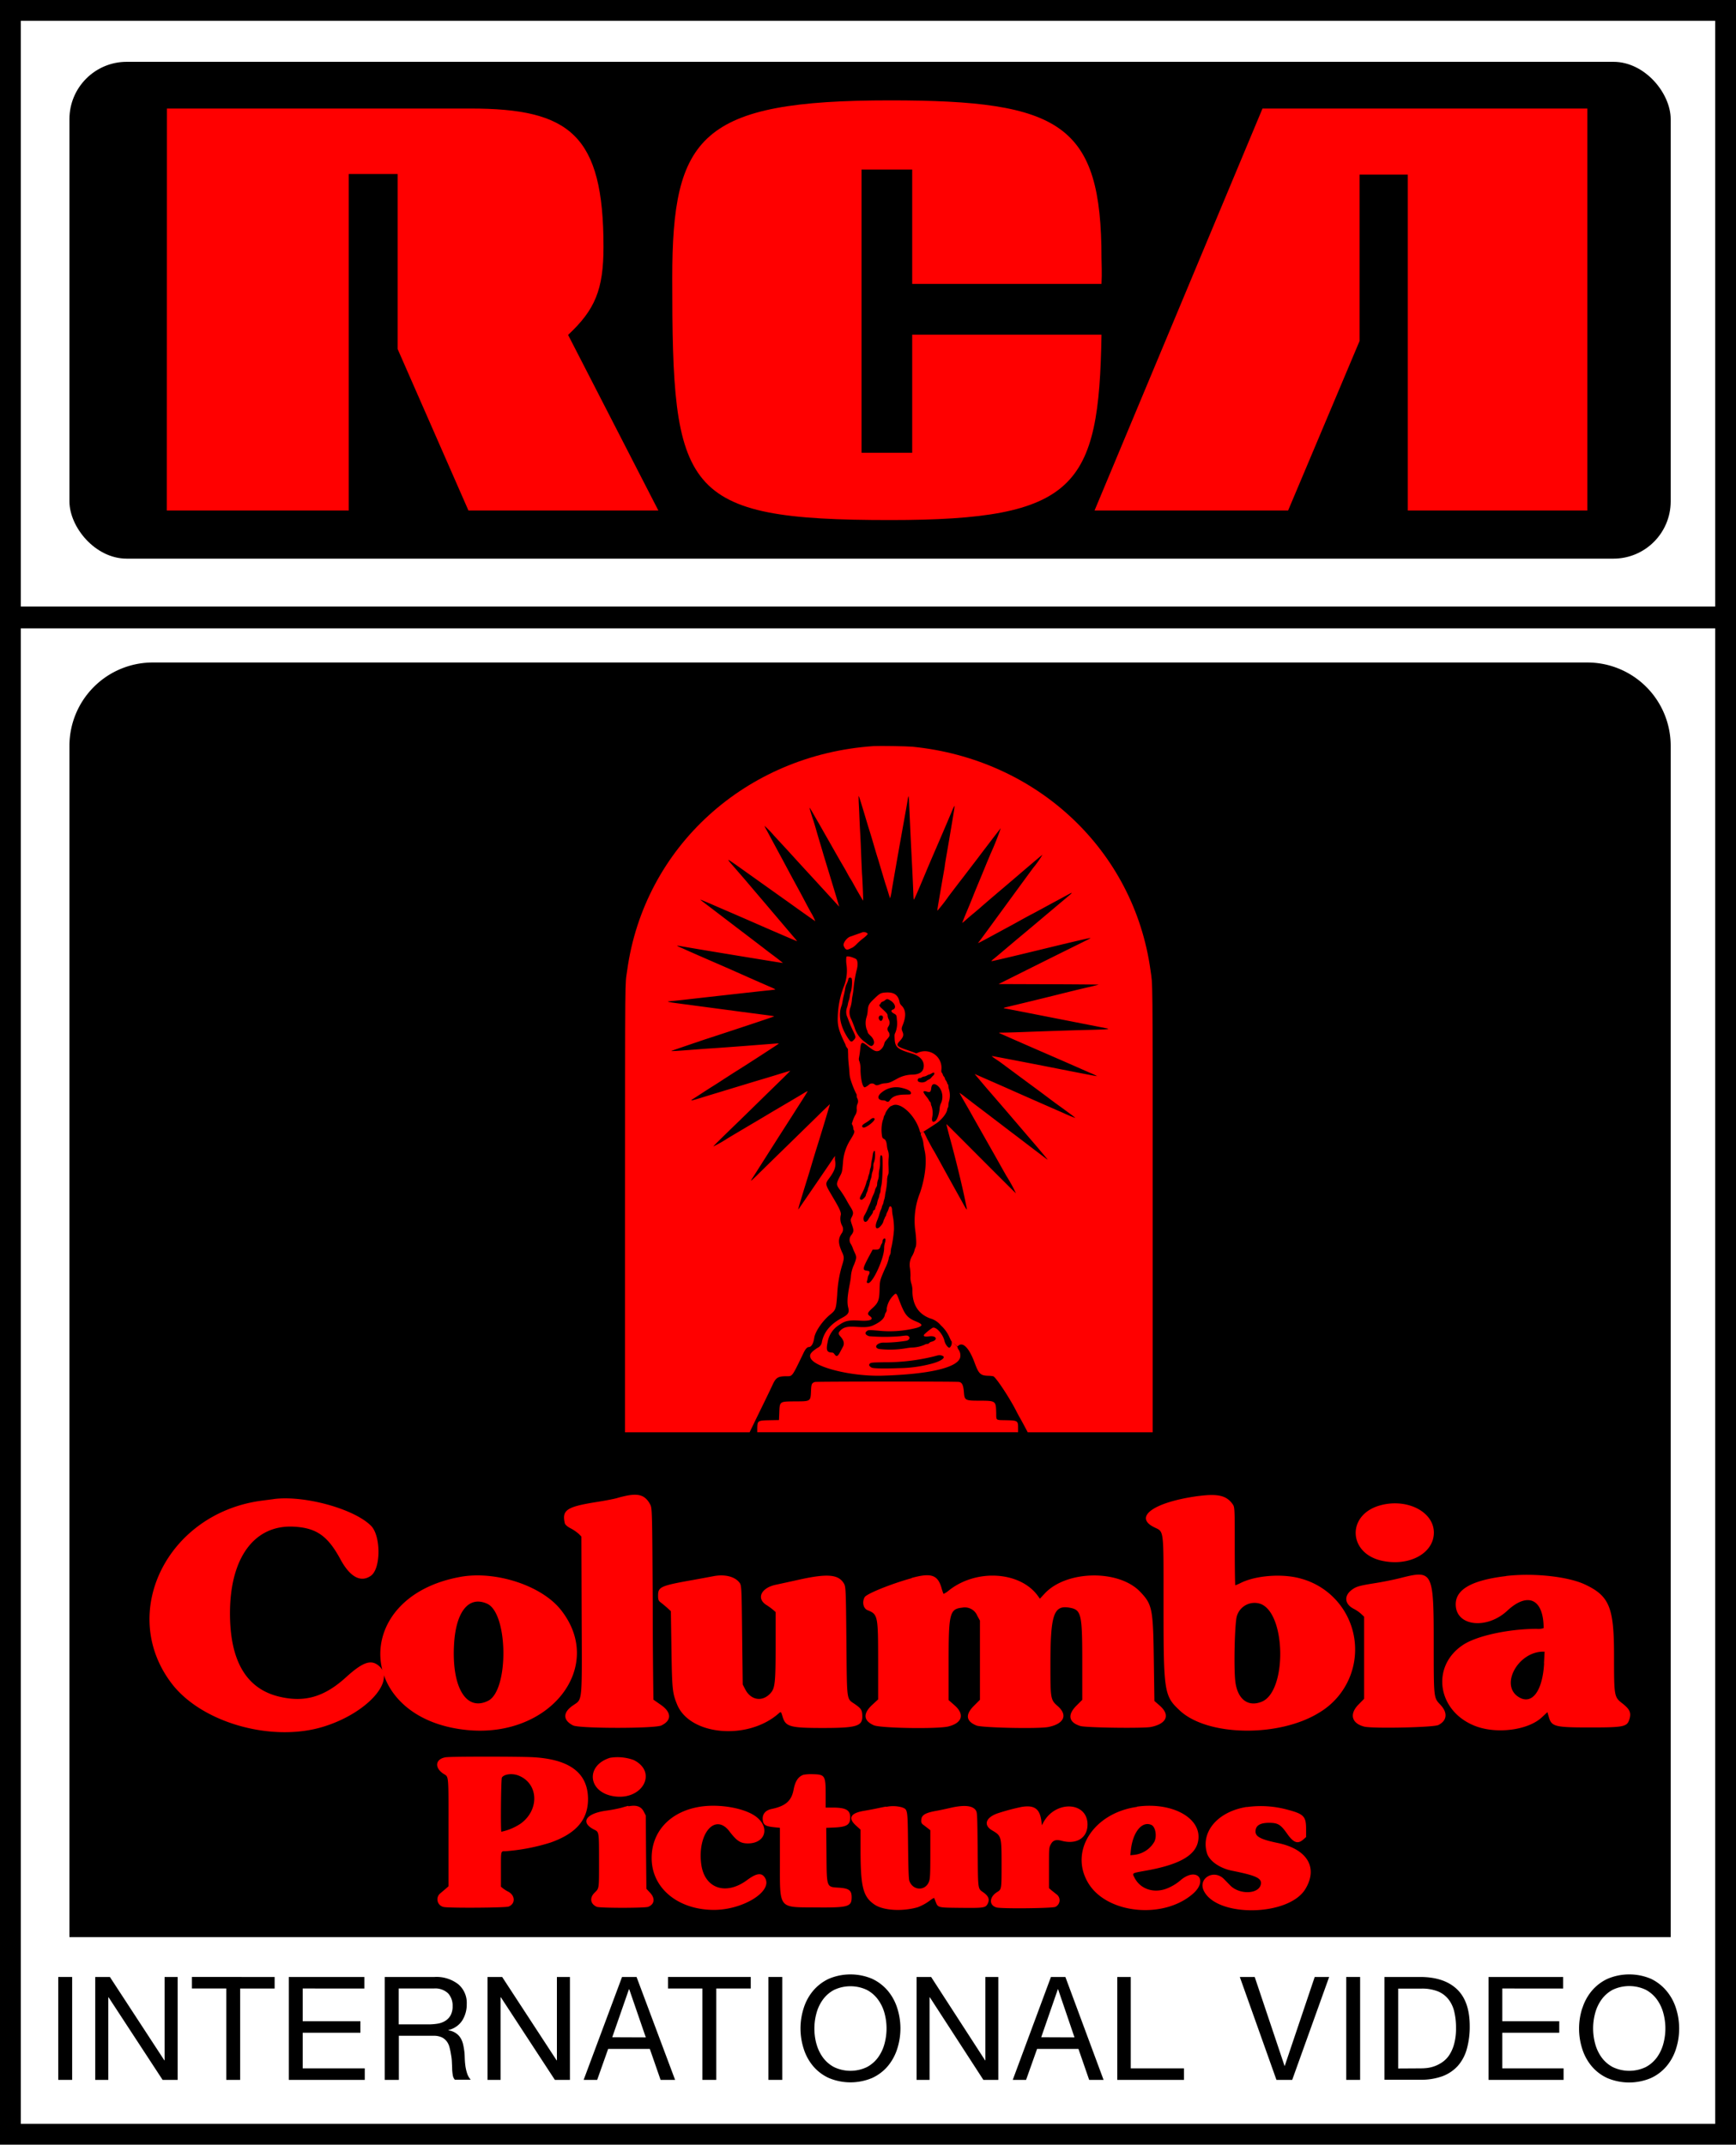
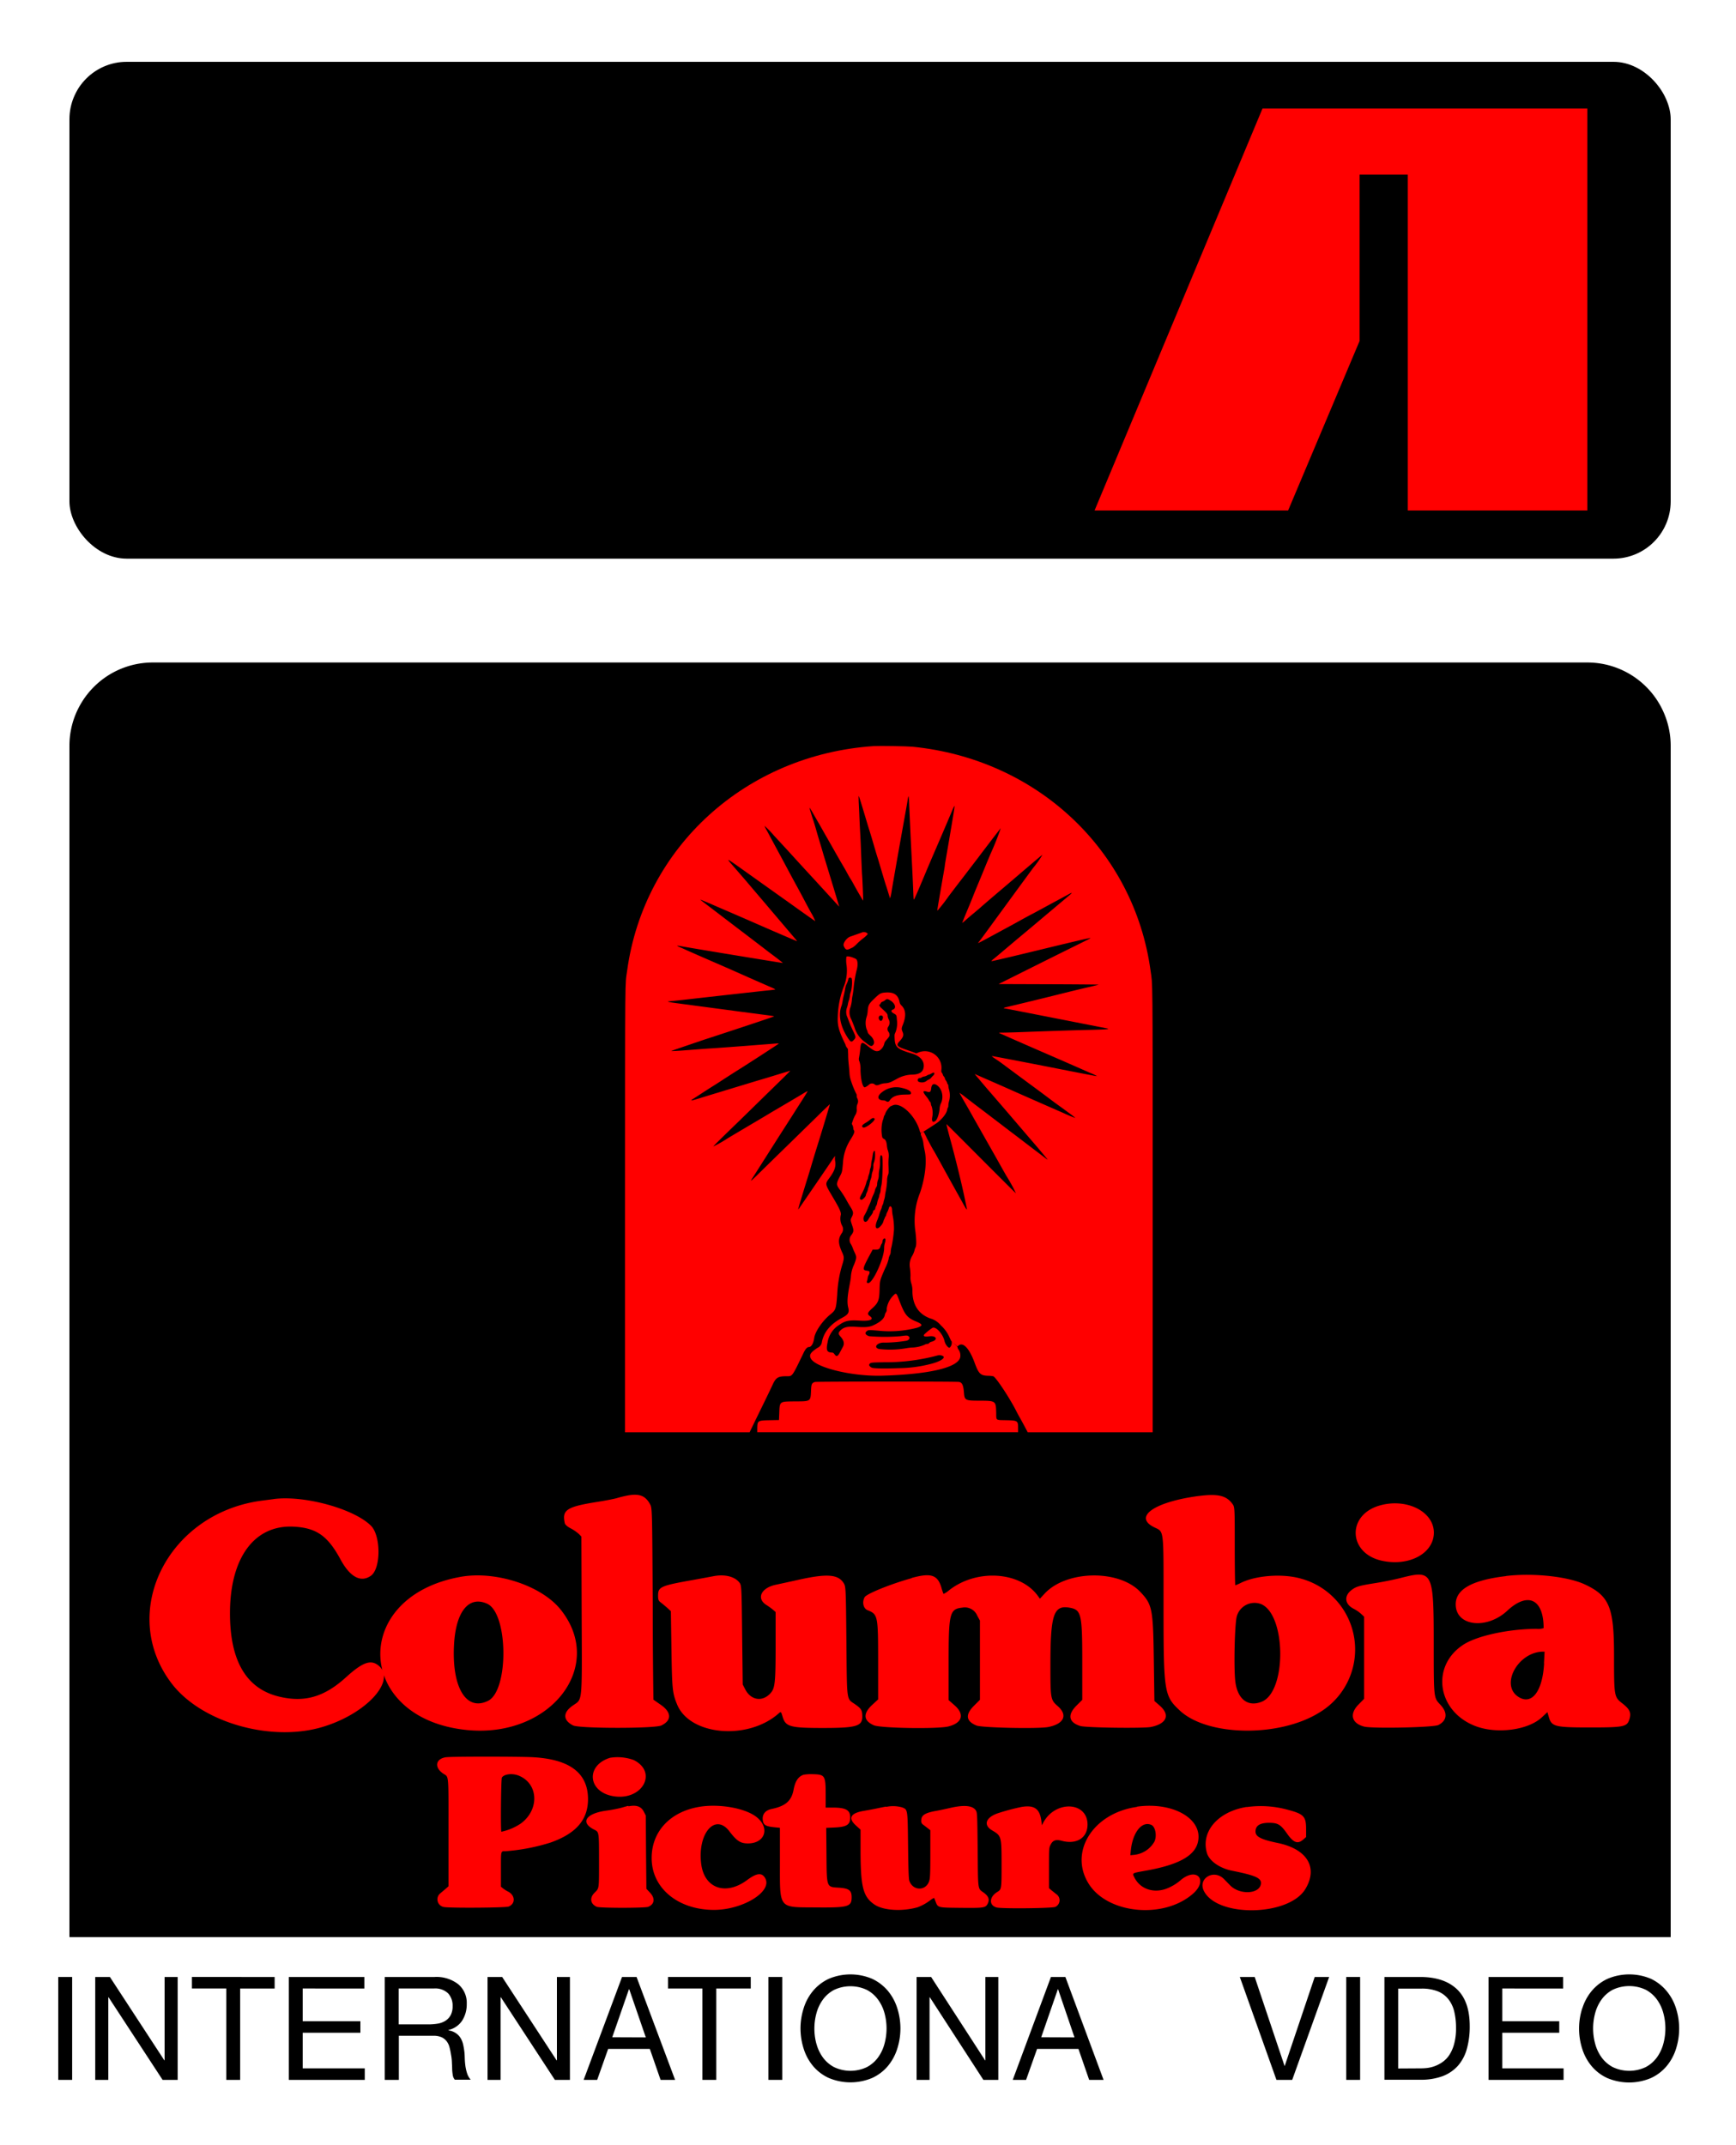
<svg xmlns="http://www.w3.org/2000/svg" viewBox="0 0 500 617.5">
-   <rect width="500" height="617.5" />
  <rect x="6" y="6" width="488" height="168.63" fill="#fff" />
  <rect x="6" y="180.92" width="488" height="430.58" fill="#fff" />
  <rect x="20" y="17.8" width="461.19" height="143.05" rx="16.5" />
  <path d="M270,749V406a24,24,0,0,1,24-24H707.19a24,24,0,0,1,24,24V749Z" transform="translate(-250 -191.25)" />
  <polygon points="457.18 146.99 457.18 31.25 363.62 31.25 315.25 146.99 371 146.99 391.58 98.19 391.58 50.28 405.47 50.28 405.47 146.99 457.18 146.99" fill="red" />
-   <path d="M298.05,338.24h52.4V241.35h14.07v50.38l20.4,46.51h54.7l-26-50.56c7.74-7.22,10.2-13,10.2-25.37,0-32.24-9.67-39.81-38.34-39.81h-87.4Z" transform="translate(-250 -191.25)" fill="red" />
-   <path d="M498.14,240.08h14.59V273h54.52c.18-3.18,0-6,0-7.4,0-38.58-11.6-45.45-60.85-45.45-54.69,0-62.78,10.21-62.78,51.26,0,61.48,2.64,69.58,62.78,69.58,53.64,0,60.15-9.51,60.85-53.38H512.73v34H498.14Z" transform="translate(-250 -191.25)" fill="red" />
  <path d="M501.64,406.07c-36.85,2.49-66.12,29.11-71,64.58-.65,4.72-.59-1.72-.62,69l0,64H582l0-64c0-70.72,0-64.28-.63-69-4.75-34.59-32.7-60.84-68.57-64.4-1.49-.15-9.62-.28-11.11-.18" transform="translate(-250 -191.25)" fill="red" fill-rule="evenodd" />
  <path d="M497.3,421.43c0,.57.11,2.26.17,3.75s.16,3.83.24,5.19.17,3.12.2,3.9c.2,5.14.35,8.52.39,8.9.07.61.35,7.34.31,7.39s-1.2-1.93-2.29-3.88c-.42-.76-1-1.85-1.38-2.42s-.87-1.51-1.18-2.08-.92-1.61-1.34-2.32-1.27-2.2-1.9-3.31-1.79-3.16-2.59-4.55-2-3.56-2.77-4.84c-1.34-2.37-2-3.49-2-3.3s.87,3,1.05,3.48c.08.2.54,1.7,1,3.33s1.4,4.67,2,6.77c2.28,7.47,4.11,13.5,4.34,14.33l.16.54-.31-.34-7.25-7.91c-2.78-3-5.82-6.34-7.1-7.75l-2.33-2.53c-.64-.68-1.47-1.59-1.85-2a25.92,25.92,0,0,0-2.7-2.76,12.09,12.09,0,0,0,.65,1.28c.36.65,1,1.86,1.44,2.67L474,436.2l1.76,3.26c1.55,2.91,2.34,4.38,3.43,6.38.61,1.11,1.55,2.85,2.08,3.85s1.58,3,2.33,4.34a17.12,17.12,0,0,1,1.22,2.44c-.15-.05-3.61-2.49-7.7-5.43l-3.07-2.18L462,440.28c-2.88-2-2.87-2-.41.81l3,3.46,2.69,3.17,2.72,3.19c.86,1,2.17,2.57,2.91,3.43l3.33,3.92c1.09,1.29,2.31,2.72,2.7,3.17s.66.81.6.81-6.72-2.84-13.9-6l-5-2.17c-1.69-.72-4.35-1.87-5.92-2.56-2.33-1-3.28-1.38-2.92-1.11l1.92,1.46,4.54,3.46,4.27,3.26,3.75,2.85,3.7,2.83c.85.66,1.9,1.46,2.33,1.78,1.44,1.06,3.2,2.44,3.16,2.48s-24.3-3.94-29.21-4.81c-1.54-.27-1.58-.22-.28.33.46.2,1.24.54,1.72.77l3.1,1.37,9.84,4.29,5.13,2.28c2.12.94,4.72,2.07,5.77,2.53,1.34.57,1.86.84,1.73.88s-1.16.17-2.36.29c-1.91.19-14.28,1.57-24.06,2.68-1.87.21-3.65.39-3.95.41-1.05.06-.46.23,1.86.54l19.19,2.55c8.47,1.11,9,1.18,9,1.24s-1.06.42-2.35.85c-2.88,1-16.57,5.5-17.32,5.73-.58.18-9.63,3.27-9.88,3.37s.47.11,5.3-.26c2.82-.23,5.64-.43,6.26-.46s4.85-.34,9.39-.68l9.12-.71a5.26,5.26,0,0,1,.86,0c0,.05-1.55,1.06-6.08,4l-3.87,2.49-3,1.89c-.85.55-2.31,1.48-3.24,2.09s-2.14,1.39-2.71,1.74-2,1.26-3.13,2-2.37,1.55-2.72,1.76c-1,.63-.54.55,2.81-.49,1.7-.53,3.69-1.13,4.42-1.35s3.27-1,5.63-1.71,5.24-1.6,6.38-1.93,3.58-1.07,5.42-1.64,3.36-1,3.38-1-1.26,1.31-2.85,2.85-4.18,4.07-5.76,5.62-4.31,4.22-6.07,5.93c-5.42,5.24-7.53,7.33-7.48,7.38a34.46,34.46,0,0,0,4.12-2.34c1.94-1.16,4.85-2.89,9.29-5.51,1.33-.78,3.33-2,4.44-2.64l4.7-2.77c1.46-.86,3.08-1.82,3.6-2.14a6.28,6.28,0,0,1,1-.53c.05.05-1.1,1.88-3.35,5.37-1.25,2-3.62,5.65-5.57,8.72l-3.77,5.93-3.18,5c-.77,1.17-.57,1,1.25-.74.9-.9,4.36-4.28,7.68-7.52l9.68-9.45c2-2,3.66-3.55,3.68-3.54s-1.61,5.55-3.68,12.17c-.56,1.79-1.27,4.13-1.58,5.19s-.89,3-1.29,4.24c-1.63,5.26-2.63,8.62-2.58,8.68a2.32,2.32,0,0,0,.39-.49c2.3-3.33,7.4-10.79,8.58-12.53,1.74-2.59,1.71-2.55,1.62-2a4.49,4.49,0,0,0,.06,1.16c.25,1.54-.18,2.79-1.6,4.73s-1.4,1.66,1.14,6c1.7,2.87,2.21,4,2.08,4.7a4.45,4.45,0,0,0,.35,3.1,2,2,0,0,1-.16,2.3c-1,1.6-1,2.83.29,5.63.5,1.12.49,1.62-.08,3.4a34.81,34.81,0,0,0-1.44,8.61c-.33,4.15-.4,4.35-2,5.66-2.25,1.84-4.36,4.92-4.62,6.75-.22,1.58-.83,2.62-1.55,2.62-.48,0-1,.57-1.57,1.79-3.29,6.82-3.13,6.61-4.8,6.61-2.46,0-3.09.37-4,2.32-.3.65-1.39,2.94-2.44,5.09s-2.45,5-3.12,6.4l-1.21,2.49h40.11c22.06,0,40.11,0,40.11-.06s-1.69-3.24-2.33-4.34c-.28-.49-.7-1.27-.93-1.73-1.89-3.76-5.9-9.85-6.69-10.15a7.79,7.79,0,0,0-1.51-.15c-2.2-.07-2.7-.55-3.9-3.83-1.54-4.18-3.36-6-4.67-4.82l-.23.21-.27-.25c-.15-.13-.53-.43-.85-.65-.56-.39-.61-.47-1.17-1.68a10.1,10.1,0,0,0-2.53-3.51,6,6,0,0,0-3.1-2c-3.3-1.25-5-3.82-5.07-7.77a6.74,6.74,0,0,0-.29-2.22,5.59,5.59,0,0,1-.26-2.2,16.39,16.39,0,0,0-.15-2.25,5,5,0,0,1,.71-3.67,7.25,7.25,0,0,0,.57-1.38,4.58,4.58,0,0,1,.31-.93c.28-.53.29-1.75,0-4.39A21.68,21.68,0,0,1,515,534.64c1.48-4.38,2-9.06,1.34-12-.16-.72-.33-1.72-.39-2.22a6.19,6.19,0,0,0-.39-1.58c-.49-1.16-.48-1.29,0-1.54a1.53,1.53,0,0,1,.48-.17s.5.91,1,2c1,1.82,1.41,2.66,1.92,3.46.12.19.9,1.59,1.74,3.12,1.46,2.68,4.24,7.69,6.51,11.76,1,1.87,1.37,2.34,1.25,1.81,0-.13-.21-1-.4-2-.75-3.83-2.62-11.55-4.1-17-.78-2.84-1.41-5.3-1.36-5.35s4.52,4.46,10,9.95,10,10,10,9.94a46,46,0,0,0-2.74-5c-.69-1.2-1.62-2.85-2.07-3.66s-2.08-3.69-3.61-6.38L530.34,513c-.62-1.12-1.78-3.16-2.58-4.54s-1.43-2.53-1.4-2.55a19.57,19.57,0,0,1,1.8,1.33c1,.75,2.36,1.82,3.1,2.37l2.72,2.06,3.21,2.45,4.3,3.28c1.35,1,3.93,3,5.73,4.36l3.88,2.94a2.77,2.77,0,0,0,.66.44s-2-2.45-4.52-5.37-5-5.85-5.56-6.48c-1-1.2-3.23-3.77-7.75-9L531,500.82l-.28-.34.33.14,3.2,1.4,4.4,1.93,4.35,1.93c1.55.69,4.53,2,6.62,2.92l6.85,3a33.51,33.51,0,0,0,3.2,1.32c.13,0-.93-.83-6-4.48l-4-3-5.49-4.05-4.05-3-1.58-1.17C538,497,537,496.33,536.5,496s-.88-.67-.82-.69,5.5,1,15.74,3c9.11,1.8,14.44,2.83,14.54,2.79a13.63,13.63,0,0,0-1.91-.91l-3.89-1.71-4.84-2.12c-6.3-2.72-17.5-7.62-17.58-7.7s.41-.09,1-.09,2.94-.06,5.14-.14c8.51-.32,15.63-.55,19.61-.64,5.69-.14,6.51-.22,5.07-.49l-9.12-1.79c-9.89-1.94-19-3.73-19.85-3.87s-.66-.2,1.17-.63c3-.71,9.72-2.34,14.2-3.46,2.48-.62,6-1.49,7.9-1.92s3.46-.83,3.55-.87-6.37-.09-14.33-.12l-14.48-.05,6.72-3.36c3.7-1.85,9.63-4.8,13.19-6.56,6.92-3.42,6.58-3.25,6.51-3.33s-5.3,1.15-10.58,2.43c-12.7,3.09-17.85,4.3-17.93,4.22a3.82,3.82,0,0,1,.73-.68c.42-.34,1.69-1.4,2.81-2.36l4-3.37c3-2.48,9.44-7.92,11.45-9.61l3-2.52c1.38-1.15,1.52-1.38.49-.82l-3.33,1.8c-1.44.77-3.29,1.77-4.1,2.22l-3.21,1.73c-1,.5-3.22,1.73-5,2.72-11.06,6-11,6-10.46,5.41.14-.15,1.45-1.92,2.91-3.93,2.93-4,10.64-14.56,12.78-17.45a30.1,30.1,0,0,0,2.64-3.72c-.05-.05-1.3,1-7.78,6.54-1.27,1.09-3.51,3-5,4.25-3.36,2.87-4.91,4.2-5.09,4.39l-1.88,1.59c-1,.8-2.09,1.77-2.52,2.15a6.06,6.06,0,0,1-.83.66s.52-1.36,1.21-3,1.59-3.81,2-4.87,1.27-3.11,1.87-4.55,1.47-3.57,1.95-4.74,1-2.35,1.09-2.62a80,80,0,0,0,3-7.51s-1.17,1.47-2.48,3.19-3.13,4.09-4,5.26l-2.91,3.8c-.7.93-1.74,2.28-2.3,3s-2.06,2.69-3.32,4.35a47.18,47.18,0,0,1-3.24,4.16c-.07,0,0-.55,1.14-7.11.51-3,1-5.61,1-5.88s.57-3.47,1.19-7.11c1.44-8.52,1.65-9.82,1.59-10s-.25.28-1.91,4.22c-.74,1.74-2.25,5.28-3.37,7.86s-2.44,5.67-2.94,6.87c-2.71,6.48-3.45,8.16-3.51,7.93s-.1-1.12-.14-2.2c-.07-2-.31-7-.59-12.4-.13-2.44-.43-9.13-.62-13.49a10.38,10.38,0,0,0-.13-1.53c-.09-.17-.1-.16-.34,1.33-.08.54-.64,3.7-1.24,7-1.37,7.64-2.73,15.39-3.27,18.61a14.81,14.81,0,0,1-.49,2.37c0-.07-.28-.84-.54-1.71s-.55-1.79-.65-2.05-.62-2-1.17-3.85-1.1-3.72-1.24-4.13-.65-2.12-1.14-3.81-1-3.37-1.12-3.75-.47-1.47-.75-2.42c-1.49-5-2.32-7.69-2.42-7.78a2.87,2.87,0,0,0,0,1" transform="translate(-250 -191.25)" fill-rule="evenodd" />
  <path d="M498.34,459.69a6.39,6.39,0,0,1-.89.33l-1.4.49c-.38.15-.9.33-1.16.41-1,.32-2.19,1.94-1.89,2.67.45,1.08.83,1.28,1.71.87l.9-.42a7.81,7.81,0,0,0,1.23-1.06,17.64,17.64,0,0,1,1.63-1.45c.91-.68,1.53-1.31,1.44-1.45a1.55,1.55,0,0,0-1.57-.39m-4.57,7.13a8.24,8.24,0,0,0,.05,2.3,12.33,12.33,0,0,1-.88,6.42,26.16,26.16,0,0,0-1.65,8.45c-.11,2.54.29,4,2,7.56a2.88,2.88,0,0,1,.29.72,1.93,1.93,0,0,0,.32.58l.32.45.06,1.74c0,1,.11,2.19.17,2.73s.16,1.6.21,2.35a7.67,7.67,0,0,0,.34,2,27.65,27.65,0,0,0,1.55,3.93.94.94,0,0,1,.19.69,1.42,1.42,0,0,0,.2.79,1.81,1.81,0,0,1,0,1.64,3.15,3.15,0,0,0-.19,1.39,2.78,2.78,0,0,1-.49,1.87,12.51,12.51,0,0,0-.7,1.66l-.23.73.21.43a2.24,2.24,0,0,1,.22.81,1.14,1.14,0,0,0,.14.57c.35.46.18.93-1,2.84a13.78,13.78,0,0,0-2.11,6.6c-.26,2.78-.22,2.59-1,4.09-.95,1.89-.95,2.23,0,3.51a29.11,29.11,0,0,1,2.06,3.22c.29.54.78,1.38,1.09,1.86.87,1.38.94,1.82.41,2.87-.43.86-.43.9.05,2.33.54,1.6.53,1.85-.12,2.81a2.17,2.17,0,0,0-.14,2.8,7.16,7.16,0,0,1,.46,1,10.39,10.39,0,0,0,.49,1.18c.67,1.44.67,1.62-.09,3.59a9.91,9.91,0,0,0-.93,3.46c0,.44-.21,1.59-.4,2.57-.63,3.23-.72,5-.36,6.41s0,2-1.93,3c-3.2,1.75-5,3.91-5.64,6.74a2.17,2.17,0,0,1-1.3,1.83c-2,1.31-2.41,2-1.94,3,1.28,2.68,12,5.29,20.74,5,13.36-.41,21.42-2.28,22.29-5.17a2.88,2.88,0,0,0-.38-2.23,1.5,1.5,0,0,1-.35-.67c-.07-.36-.3-.61-1.17-1.3-.57-.45-.57-.45-.51,0s-.42,1.31-.69,1.31c-.45,0-1.18-1-1.39-1.91-.48-2.06-2.48-4.26-3.46-3.8a15.19,15.19,0,0,0-2.42,1.94c-.28.52.19.67,1.51.5,2-.26,2.6,1,.7,1.54a1.42,1.42,0,0,0-.75.39.6.6,0,0,1-.55.25,2.07,2.07,0,0,0-.86.29,9.75,9.75,0,0,1-3.42.76c-.52,0-1.45.14-2.07.25a27.64,27.64,0,0,1-7.56.17c-1.75-.46-.4-2,1.61-1.83a40.65,40.65,0,0,0,6.26-.54c.87-.18,1.21-.89.64-1.31-.33-.24-.55-.25-2.39,0a55,55,0,0,1-8.93,0c-1-.3-1.35-.85-.81-1.36s.75-.45,3.37-.24a31.32,31.32,0,0,0,11.2-.83c1.76-.58,1.7-1-.25-1.81-2.59-1.06-3.28-1.93-4.83-6-.86-2.3-.9-2.33-1.77-1.44a6.71,6.71,0,0,0-1.88,3.83,1.32,1.32,0,0,1-.23,1,2.06,2.06,0,0,0-.3.7c-.14.91-1,1.82-2.63,2.67s-2.38,1-6.08.76c-2.12-.12-3.19.16-4.08,1.06-.69.71-.68,1,.08,1.84.94,1.08,1.13,2,.6,2.92l-.71,1.34c-.73,1.41-1.08,1.57-1.67.76-.34-.45-.37-.47-1-.51-1.22-.1-1.45-.78-1-2.92a7.23,7.23,0,0,1,3.31-5c1.73-1.22,2.88-1.46,5.95-1.26s4.22-.35,2.9-1.31c-.81-.59-.68-1,.74-2.26,1.69-1.54,2-2.31,2.07-5.28.07-2.68.07-2.69,1.61-6.23a11.94,11.94,0,0,0,1-2.67,3.43,3.43,0,0,1,.33-1.07,1.91,1.91,0,0,0,.27-1,6.59,6.59,0,0,1,.24-1.44,37.42,37.42,0,0,0,.7-4.85,18.72,18.72,0,0,0-.35-4.08,10.8,10.8,0,0,1-.2-1.63c0-1.14-.7-1.52-.94-.51a6,6,0,0,1-.43,1.07,2.7,2.7,0,0,0-.31.79.91.91,0,0,1-.2.46.94.94,0,0,0-.19.35,2,2,0,0,1-.19.44,3.16,3.16,0,0,0-.25.71,3.1,3.1,0,0,1-.5.94c-1.38,1.82-2.22,1-1.29-1.25a15.14,15.14,0,0,0,.67-1.93,8.73,8.73,0,0,1,.43-1.2,2.67,2.67,0,0,0,.24-.69,2.52,2.52,0,0,1,.24-.68,3,3,0,0,0,.25-.7,3.29,3.29,0,0,1,.18-.74,7.13,7.13,0,0,0,.26-1.13c0-.33.17-1.13.3-1.78a19.75,19.75,0,0,0,.3-2.52,4.63,4.63,0,0,1,.27-1.77c.19-.41.2-.55.14-2.44a18.17,18.17,0,0,1,.05-2.61,4.88,4.88,0,0,0-.33-2.29,7.54,7.54,0,0,1-.18-1.06c-.12-1.16-.36-1.71-.84-1.95a.94.94,0,0,1-.51-.51,10.74,10.74,0,0,1,.14-4.82,3.36,3.36,0,0,0,.27-.83,1.67,1.67,0,0,1,.24-.65,1.25,1.25,0,0,0,.24-.56,6.08,6.08,0,0,1,1.44-2l.68-.29c2.33-1.08,6.66,3.06,7.84,7.49.17.64.18.64,2.95-1.15l1.53-1c1.61-1,3.2-2.92,3.37-4.06a1.58,1.58,0,0,1,.2-.62,1.13,1.13,0,0,0,.14-.64,5.51,5.51,0,0,1,.21-1.25,6.09,6.09,0,0,0,0-3.28,5.22,5.22,0,0,1-.21-1.1.73.73,0,0,0-.15-.47.83.83,0,0,1-.2-.4,2.32,2.32,0,0,0-.35-.68,1.53,1.53,0,0,1-.29-.61,1.21,1.21,0,0,0-.3-.55,1.3,1.3,0,0,1-.3-.51,1.17,1.17,0,0,0-.23-.5c-.21-.28-.23-.4-.19-.88a4.79,4.79,0,0,0-6.65-5l-.6.24-.49-.21c-.26-.11-1.22-.45-2.11-.76-3-1-3.29-1.35-2.19-2.53s1.26-1.77.85-2.73c-.32-.77-.31-1,.09-2,1-2.51.87-4.25-.31-5.49a1.89,1.89,0,0,1-.66-1.2c-.43-2-1.67-2.8-4.14-2.6-1.25.11-1.57.28-3,1.66-1.66,1.56-1.86,1.94-2,3.56a7,7,0,0,1-.33,1.81,5.75,5.75,0,0,0,0,3.51,3.85,3.85,0,0,1,.31.82c.05.28.21.49.74,1,1.06.94,1.41,2.16.79,2.77-.46.47-.75.36-2.28-.86A7.88,7.88,0,0,1,496.1,487c-.21-.56-.61-1.57-.9-2.25a4.15,4.15,0,0,1-.21-3.61,11.45,11.45,0,0,0,.37-1.88c0-.43.13-1.08.2-1.43s.21-1.24.29-2a35.74,35.74,0,0,1,.84-5.09c.47-1.56.38-3.11-.21-3.41-1.22-.63-2.6-.91-2.71-.56m1.42,6.05c.38.27.23,3.12-.21,4.21a4.33,4.33,0,0,0-.21,1,6.52,6.52,0,0,1-.31,1.35,5.39,5.39,0,0,0-.24.92,5.94,5.94,0,0,1-.25,1,3.65,3.65,0,0,0-.06,2.48c.11.24.38.95.61,1.57s.72,1.76,1.08,2.52c.95,1.95,1,2.11.23,2.89-.56.6-.84.52-1.5-.46-2.28-3.4-3-6.83-1.9-9.6a11.41,11.41,0,0,0,.26-1.23c.09-.54.25-1.3.35-1.68s.26-1.14.35-1.68a6.11,6.11,0,0,1,.3-1.24,7.31,7.31,0,0,0,.63-1.57.53.53,0,0,1,.87-.45m11,6.33c1.56.78,2.13,2.35,1,2.75-.66.23-.57.68.23,1.12s.81.49.9,1.82a7.23,7.23,0,0,1-.39,3.58c-.31.66-.31.68-.26,1.82.1,2.49.78,3.09,5,4.32,2.24.67,3.48,2,3.39,3.66s-1.28,2.42-3.58,2.42a9.39,9.39,0,0,0-4.21,1.24c-1.83,1-2.19,1.15-3.26,1.24a4.78,4.78,0,0,0-1.56.33c-.76.32-1.14.32-1.52,0a1.26,1.26,0,0,0-1.56,0,4,4,0,0,1-1.29.84c-.63,0-1.16-2.13-1.24-5a6.82,6.82,0,0,0-.29-2.4,1.6,1.6,0,0,1-.15-1.09,26.82,26.82,0,0,0,.4-2.9c.19-1.71.5-1.79,2.07-.54,1.89,1.5,2.43,1.72,3.36,1.39a3.28,3.28,0,0,0,1.49-2.18,2.19,2.19,0,0,1,.52-.83c.93-1.09,1-1.19.93-1.71a1.16,1.16,0,0,0-.26-.71,1.26,1.26,0,0,1,0-1.6,2,2,0,0,0,0-2.1,3.14,3.14,0,0,1-.25-.85c0-.6-.18-.82-1.91-2.4-.44-.4-.64-.91-.36-.91.06,0,.17-.15.24-.33a.83.83,0,0,1,.57-.5,3.34,3.34,0,0,0,.77-.46c.42-.36.65-.36,1.31,0M504,483.68c.32.13.4.5.2,1s-.5.7-.84.31c-.6-.67-.14-1.6.64-1.31m15.1,16.54c0,.29,0,.43-.43.81a5.47,5.47,0,0,0-.54.61,2.18,2.18,0,0,1-.7.48,2.09,2.09,0,0,0-.64.41,2.29,2.29,0,0,1-2.28.14.57.57,0,0,1,.43-1,1,1,0,0,0,.52-.2,1.7,1.7,0,0,1,.71-.26,2.33,2.33,0,0,0,.78-.28,1.9,1.9,0,0,1,.64-.28,2.68,2.68,0,0,0,.68-.31c.39-.27.81-.33.83-.13m.46,3.33c1.65.84,2.36,3.37,1.49,5.29a4.09,4.09,0,0,0-.42,1.58c-.11,1.53-.69,3.22-1.24,3.61-.73.52-1.09.11-.91-1a6.37,6.37,0,0,0-.14-3.2,2.18,2.18,0,0,1-.24-.79.62.62,0,0,0-.21-.51,1.41,1.41,0,0,1-.33-.47,7.13,7.13,0,0,0-.69-1c-1.23-1.51-1.17-1.89.21-1.46.77.25,1,0,1.12-.88.08-1.13.59-1.57,1.36-1.17m-10,.9c1.8.4,2.8.93,2.8,1.48s-.09.44-2,.5c-2.17.06-3.39.57-4.14,1.72a.63.63,0,0,1-1,.16,1.51,1.51,0,0,0-.64-.21c-1.86,0-2.13-1.18-.53-2.38a6.57,6.57,0,0,1,5.5-1.27m-7.72,8.84c.62.46-2.61,3-3.27,2.58-.49-.32-.28-.7.67-1.26a10.89,10.89,0,0,0,1.18-.8c.81-.66,1.1-.76,1.42-.52M502,523a7.1,7.1,0,0,1-.24,2.81,2.67,2.67,0,0,0-.21,1.27,4.18,4.18,0,0,1-.25,1.52,4.21,4.21,0,0,0-.25,1.08,4.15,4.15,0,0,1-.25,1.07,8.38,8.38,0,0,0-.35,1.32,5.7,5.7,0,0,1-.29,1,2.08,2.08,0,0,0-.19.63,4,4,0,0,1-.3.87,4.18,4.18,0,0,0-.3.86c0,.35-1,1.35-1.29,1.28-.55-.14-.56-.45,0-1.52a16.22,16.22,0,0,0,1.43-3.37,2.17,2.17,0,0,1,.25-.75,2.56,2.56,0,0,0,.25-.69,4.69,4.69,0,0,1,.24-.9,4.06,4.06,0,0,0,.25-1,3.61,3.61,0,0,1,.2-.88,3.81,3.81,0,0,0,.2-1,7.08,7.08,0,0,1,.18-1.24,13.32,13.32,0,0,0,.26-1.43c.13-1.16.55-1.73.7-.94m2,1.1c.32.39.16,7.17-.21,8.57a6.58,6.58,0,0,0-.2,1.29,2.62,2.62,0,0,1-.2.93,2.1,2.1,0,0,0-.19.67,3.54,3.54,0,0,1-.26.86,6,6,0,0,0-.34,1.2,2.28,2.28,0,0,1-.28.84,2,2,0,0,0-.26.68c-.05.32-.13.45-.35.56s-.29.23-.29.4-.12.54-.63,1.18a8.21,8.21,0,0,0-.68,1c-.61,1.14-1.46,1-1.46-.2a2.12,2.12,0,0,1,.39-1.07,12.91,12.91,0,0,0,.73-1.49c.19-.46.48-1.13.65-1.5a11.7,11.7,0,0,0,.47-1.24,12.81,12.81,0,0,1,.59-1.48A6.49,6.49,0,0,0,502,534a2.83,2.83,0,0,1,.35-.87,1.6,1.6,0,0,0,.28-1,4.24,4.24,0,0,1,.25-1.18,3.8,3.8,0,0,0,.23-1.48,7,7,0,0,1,.17-1.47,8.86,8.86,0,0,0,.19-2.24c0-1.75.15-2.19.56-1.7m1,24.12a3.41,3.41,0,0,1-.18,1,5,5,0,0,0-.2,1.42c0,2.95-3.25,10.09-4.6,10.09-.39,0-.48-.23-.3-.75a2.89,2.89,0,0,0,.16-.75,2.55,2.55,0,0,1,.3-.85,1.32,1.32,0,0,0,.24-.84c-.07-.26-.11-.28-.95-.42-1.16-.2-1.05-.65,1.12-4.69l.72-1.34h.81c1,0,1.21-.16,1.47-1a3,3,0,0,1,.35-.74,1.07,1.07,0,0,0,.19-.55c0-.78.8-1.31.87-.58m16.07,33.33c1.72.4.16,1.66-3.06,2.46a38.19,38.19,0,0,1-9.14,1.21c-4.34.16-7.34.1-7.85-.16s-.83-.68-.69-.91c.36-.56.36-.56,4.24-.63a58.18,58.18,0,0,0,14.33-1.67c1.64-.44,1.6-.43,2.17-.3m-36.44,7.66c-.86.31-1,.6-1.07,2.57-.13,3-.11,3-4.53,3-4.71.07-4.48-.11-4.63,3.7l-.07,1.68-2.63.05c-3.49.07-3.57.12-3.63,2.23l0,1.23h75.13l0-1.23c0-2.09-.16-2.16-3.4-2.23s-2.84.15-2.91-2.3c-.09-3.26-.15-3.31-4.79-3.33-4.16,0-4.32-.1-4.5-2.39-.17-2.05-.5-2.8-1.36-3-.61-.17-41.07-.13-41.55,0" transform="translate(-250 -191.25)" fill="red" fill-rule="evenodd" />
  <path d="M430.61,621.87c-.82.16-2.1.47-2.84.7s-3.37.74-5.84,1.13c-8.73,1.39-10.12,2.31-9.26,6.12.09.4.73,1,1.73,1.5a12.2,12.2,0,0,1,2.32,1.6l.73.75.08,22.59c.11,25.82.27,24.09-2.46,26-3,2-3,4.3,0,5.79,1.82.91,23.55.93,25.43,0,3-1.46,2.95-3.75-.15-5.92l-2.15-1.5S438,668.17,438,653c-.16-27.54-.16-27.58-.81-28.72-1.35-2.42-3.09-3.06-6.53-2.42m164.57.12c-12.82,1.72-18.88,6-12.82,9,2.9,1.45,2.71-.12,2.71,22.56,0,25,.16,26,4.69,30.22,8,7.48,28.73,7.76,40.24.54a21.14,21.14,0,0,0-5.3-38.51c-5.15-1.5-12.85-1-17.34,1.2a12,12,0,0,1-1.62.7c-.08,0-.16-5.06-.16-11.25,0-11.06,0-11.27-.65-12.16-1.77-2.45-4.24-3-9.75-2.29m-266.4.89-3.31.43c-27.37,3.53-41.62,32.46-26,52.76,8.62,11.19,28.7,16.89,43.53,12.37,12.9-3.93,21.52-13.77,15.66-17.87-2.12-1.48-4.46-.55-9,3.56-6.29,5.74-12,7.39-19.36,5.61q-14.12-3.42-14.11-24c0-16,7.05-25.53,18.4-24.92,6.5.35,9.76,2.64,13.42,9.41,2.76,5.11,5.87,6.78,8.78,4.71s2.88-11.57,0-14.4c-4.92-4.91-19.37-8.85-28.09-7.66m318.1,2c-9,3-8.33,13.57,1,15.71,7.84,1.8,15.08-2,15.13-8,.05-6.29-8.29-10.27-16.15-7.7M382.63,645.27c-31.91,5.74-30.29,41,2,44.11,23.88,2.29,39.87-18.28,26.91-34.61-5.54-7-18.79-11.33-28.93-9.5m72.7-.16c-.57.11-3,.56-5.41,1-9.54,1.69-10.36,2-10.36,4.51,0,1.21.12,1.55.75,2,.41.32,1.24,1,1.84,1.53l1.09,1,.17,11c.17,11.5.28,12.57,1.63,15.87,3.65,8.9,20.23,10.41,29.15,2.66.79-.69.76-.71,1.25.91.85,2.83,2.19,3.19,11.6,3.19s11.3-.49,11.34-3.16c0-1.94-.22-2.38-2.16-3.72-2.42-1.68-2.25-.36-2.42-18-.14-15.23-.17-15.83-.76-16.79-1.57-2.56-4.74-2.82-12.76-1.06-2.73.61-5.81,1.28-6.86,1.5-4.18.9-5.6,3.91-2.72,5.78a18.63,18.63,0,0,1,2,1.44l.71.63v9.77c0,10.49-.18,12.13-1.42,13.54-2.3,2.62-5.64,2.15-7.3-1l-.75-1.44L463.75,662c-.15-13.83-.17-14.29-.77-15.07-1.36-1.79-4.35-2.5-7.65-1.82m57.23.54c-6,1.66-13,4.5-13.53,5.48-.79,1.4-.38,3.24.83,3.73,3,1.21,3.05,1.53,3.06,14.79v10.9l-1.69,1.56c-2.72,2.52-2.57,4.56.44,5.89,1.92.85,18.27,1.12,21.46.35,4-1,4.78-3.47,1.82-6.08l-1.73-1.52V669.61c0-13.91.31-15.1,3.94-15.48a3.88,3.88,0,0,1,4.31,2.32l.77,1.42v22.79l-1.73,1.73q-3.82,3.83.74,5.69c1.58.64,18,1,20.74.41,4.49-.92,5.6-3.43,2.66-6-2.06-1.8-2.11-2.07-2.11-11.8,0-14.64.92-17.36,5.55-16.54,3.34.6,3.62,1.79,3.62,15.43v11.1L560,682.39c-2.62,2.63-2.19,4.79,1.16,5.82,1.58.5,18.19.72,20.34.28,4.54-.93,5.59-3.44,2.57-6.11L582.49,681l-.17-12c-.21-14.6-.45-15.8-3.94-19.45-6.2-6.47-21.26-6.18-27.49.52l-1.38,1.49-.51-.71c-5.06-7.16-17.76-8-25.71-1.67a6.23,6.23,0,0,1-1.54,1,14.92,14.92,0,0,1-.61-1.83c-1.1-3.67-3-4.3-8.59-2.76m140.86,0c-1.76.45-4.94,1.1-7.08,1.44-4.74.75-5.67,1-6.93,1.93-2.4,1.74-2.15,4.19.56,5.54a10.31,10.31,0,0,1,2,1.37l.93.86v23.65l-1.62,1.65c-2.68,2.74-2,5.4,1.62,6.35,2.36.62,20,.25,21.38-.45,2.55-1.28,2.76-3.58.54-5.89-1.88-2-1.87-1.82-1.87-17.5,0-20.84-.25-21.31-9.53-18.95m30.41-.55c-10.22,1.21-14.88,4-14.53,8.61.44,5.92,9.08,6.72,14.83,1.37,5.94-5.53,10.47-3.37,10.47,5a4.75,4.75,0,0,1-2,.22c-8,0-17.31,2-21.24,4.64-9.33,6.21-7.36,19.12,3.56,23.34,6.18,2.38,15.22,1.2,19.18-2.51l1.59-1.49.41,1.41c.8,2.79,1.78,3,12,3,9.52,0,10.5-.21,11.17-2.24s.14-3-2-4.7c-2.36-1.82-2.39-2-2.39-13.87,0-13.81-1.35-17.07-8.4-20.37-4.9-2.29-14.84-3.36-22.71-2.43m-293.42,8c6.06,2.8,6.24,25,.23,27.94-6.31,3.13-10.52-3.91-9.79-16.34.55-9.47,4.31-14,9.56-11.6m222.82.07c7.25,2.89,7.5,25.07.31,28.1-4,1.67-7.06-.67-7.68-5.84-.48-4-.16-16.92.45-18.78a5.3,5.3,0,0,1,6.92-3.48m81.57,17.06c-.44,8.22-3.65,12.27-7.57,9.56-5-3.46,0-12.62,7-12.9l.71,0-.18,3.37m-316.06,27c-3.14.34-3.69,2.89-1,4.72,1.69,1.15,1.54-.52,1.54,17v15.46l-.8.71-1.55,1.31a2.24,2.24,0,0,0,.92,3.93c1.31.35,17.8.25,18.74-.11,2.05-.79,1.95-3.29-.18-4.33a9.9,9.9,0,0,1-1.39-.88l-.63-.51v-5c0-5.5-.07-5.22,1.31-5.22a56.84,56.84,0,0,0,13-2.5c7.38-2.61,10.8-6.6,10.77-12.57-.05-7.49-5.31-11.44-16-12-4-.2-22.84-.21-24.69,0m47,.18c-7.14,2.26-6.34,9.94,1.16,11.08,8.21,1.25,12.69-6.94,5.7-10.44a13.58,13.58,0,0,0-6.86-.64m-26.32,5.11c5.73,2.26,6.1,9.77.69,13.78a15.83,15.83,0,0,1-5.63,2.39c-.26,0-.11-15.22.15-15.61.67-1,3-1.27,4.79-.56m82.2-.27c-1.61.5-2.52,1.83-3,4.44-.61,3.13-2.34,4.63-6.27,5.44-1.84.37-2.78,1.53-2.59,3.18.18,1.48.8,1.85,3.6,2.12l1.34.13v9.46c0,14.16-.6,13.38,10.34,13.47,9.4.08,10.32-.19,10.32-2.95,0-2-.8-2.55-3.73-2.74-3.54-.23-3.44.06-3.52-9.56l-.07-7.66,2.27-.1c3.65-.16,4.63-.78,4.64-2.89s-1.22-2.84-4.93-2.85h-2.14v-3.72c0-5.49-.22-5.81-3.64-5.89a13.07,13.07,0,0,0-2.58.13m-50.62,9c-.22,0-1.16.29-2.08.55a40.66,40.66,0,0,1-4.07.78c-6.1.8-7.84,3.43-3.66,5.51,1.38.68,1.37.63,1.37,9s.06,7.8-1.34,9.21-1.19,3.17.69,4c.93.38,13.87.38,14.82,0,1.86-.76,2.06-2.48.47-4.12l-1-1.07-.1-10.56L436,714l-.56-1.11c-.78-1.55-2.18-2-4.4-1.56m20.34.16c-8.42,1.43-13.72,7.15-13.69,14.78,0,8.61,7.57,14.87,17.93,14.89,8.28,0,16.84-5.22,14.81-9.06-.93-1.75-2.43-1.62-5.24.46-6.17,4.58-12.34,2.41-13.23-4.64-1.11-8.75,4-14.74,8.1-9.41,2.14,2.81,3.21,3.51,5.36,3.51,4.94,0,6.41-4.47,2.49-7.59-3.23-2.58-10.76-3.91-16.53-2.94m53.79-.07c-.55.09-1.77.34-2.71.54s-2.57.5-3.63.68c-3.89.65-4.67,2.1-2.28,4.24l1.3,1.18v5.7c0,10.78.71,13.61,4,15.85,2.51,1.73,7.95,2.07,12.45.79a14.13,14.13,0,0,0,3.61-2,5.66,5.66,0,0,1,1.13-.7s.21.48.4,1c.72,1.85.52,1.8,7.2,1.87s7.23,0,7.83-1.19.3-2.13-1.13-3.18c-1.77-1.29-1.64-.4-1.75-12.31-.1-9.8-.13-10.68-.47-11.28-.85-1.49-3.3-1.77-7.42-.82-1.34.31-3,.66-3.71.79-3.56.61-4.65,1.28-4.65,2.81a1.22,1.22,0,0,0,.61,1.28l1.3,1,.7.55V725c0,5.51-.06,7-.31,7.79-.91,3-4.71,2.94-5.73,0-.19-.56-.29-3.23-.37-10.14-.13-10.61-.08-10.33-1.68-11a9.62,9.62,0,0,0-4.65-.15m39.08,0a61.71,61.71,0,0,0-7,1.87c-3.41,1.21-4.11,3.38-1.56,4.88,2.71,1.6,2.74,1.71,2.74,9.9,0,7,0,7.1-1.24,7.85-2.34,1.42-2.45,3.85-.19,4.46,1.48.4,16,.25,16.92-.17a2.11,2.11,0,0,0,.3-3.65c-.38-.29-1-.79-1.42-1.13l-.71-.62v-5.76c0-5.46,0-5.81.42-6.65.65-1.36,1.51-1.68,3.24-1.22,4.28,1.15,7.42-.82,7.44-4.66,0-6.68-9.31-7.06-12.77-.53l-.38.72-.14-1.16c-.43-3.56-2-4.72-5.63-4.13m33.17,0c-12.57,1.75-19.62,12.83-14,22,5.37,8.81,21.64,10.43,30.12,3,4.36-3.82,1.26-7.68-3.31-4.11a14,14,0,0,1-4.62,2.76c-3.65,1.21-7.25-.09-8.87-3.19-.75-1.43-.86-1.35,2.66-2,9.59-1.63,14.48-4.19,15.51-8.12,1.77-6.72-6.91-11.88-17.49-10.41m31.62.08c-8.32,1.31-13.33,7.14-11.47,13.31.69,2.26,3.67,4.35,7.23,5.06,7.07,1.42,8.66,2.18,8.26,4-.64,2.78-6.16,2.93-8.8.23l-1.77-1.81c-2.93-3-7.63-.22-5.8,3.42,3.87,7.67,24.43,7.29,29.2-.54,3.77-6.19.57-11.54-7.94-13.29-4.81-1-6.4-1.81-6.4-3.28,0-1.71,1.24-2.51,3.88-2.52s3.4.54,5.26,3.18,3.09,3,4.68,1.57l.75-.66v-2.29c0-3.69-.66-4.36-5.53-5.63a29.18,29.18,0,0,0-11.55-.71m-27.49,5.14c1.19.52,1.67,3.25.86,4.85a7.64,7.64,0,0,1-5.8,3.77l-1.11.11.13-1.33c.53-5.27,3.2-8.61,5.92-7.4" transform="translate(-250 -191.25)" fill="red" />
  <path d="M270.78,760.47V790.1h-4V760.47Z" transform="translate(-250 -191.25)" />
  <path d="M281.65,760.47l15.68,24h.08v-24h3.76V790.1h-4.34l-15.56-23.78h-.08V790.1h-3.76V760.47Z" transform="translate(-250 -191.25)" />
  <path d="M305.28,763.79v-3.32H329.1v3.32h-9.93V790.1h-4V763.79Z" transform="translate(-250 -191.25)" />
  <path d="M354.94,760.47v3.32H337.18v9.42H353.8v3.32H337.18v10.25h17.88v3.32H333.18V760.47Z" transform="translate(-250 -191.25)" />
  <path d="M375.15,760.47a10.24,10.24,0,0,1,6.82,2.08,7,7,0,0,1,2.46,5.68,8.69,8.69,0,0,1-1.27,4.73,6.42,6.42,0,0,1-4,2.78v.09a5.33,5.33,0,0,1,2.16.83,4.51,4.51,0,0,1,1.33,1.39,6.24,6.24,0,0,1,.73,1.8c.15.67.27,1.36.36,2.08s.1,1.45.13,2.2a20,20,0,0,0,.21,2.2,13.06,13.06,0,0,0,.49,2,5.27,5.27,0,0,0,1,1.72H381a2.48,2.48,0,0,1-.58-1.24,14.56,14.56,0,0,1-.19-1.77c0-.65-.05-1.34-.08-2.09a14.53,14.53,0,0,0-.26-2.2,20.22,20.22,0,0,0-.43-2.06,4.78,4.78,0,0,0-.81-1.7,4,4,0,0,0-1.45-1.16,5.57,5.57,0,0,0-2.4-.43h-9.92V790.1h-4.06V760.47Zm.85,13.45a6,6,0,0,0,2.25-.81,4.52,4.52,0,0,0,1.54-1.62,5.38,5.38,0,0,0,.57-2.64,5.2,5.2,0,0,0-1.28-3.65,5.36,5.36,0,0,0-4.15-1.41H364.84v10.33h8.47A16.6,16.6,0,0,0,376,773.92Z" transform="translate(-250 -191.25)" />
  <path d="M394.63,760.47l15.68,24h.09v-24h3.75V790.1h-4.34l-15.55-23.78h-.09V790.1h-3.75V760.47Z" transform="translate(-250 -191.25)" />
  <path d="M433.34,760.47l11.1,29.63h-4.18l-3.1-8.92h-12L422,790.1H418.1l11.06-29.63ZM436,777.86,431.23,764h-.08l-4.81,13.82Z" transform="translate(-250 -191.25)" />
  <path d="M442.41,763.79v-3.32h23.82v3.32H456.3V790.1h-4V763.79Z" transform="translate(-250 -191.25)" />
  <path d="M475.31,760.47V790.1h-4V760.47Z" transform="translate(-250 -191.25)" />
  <path d="M481.47,769.46a14.5,14.5,0,0,1,2.71-5,13.33,13.33,0,0,1,4.5-3.45,16,16,0,0,1,12.54,0,13.33,13.33,0,0,1,4.5,3.45,14.67,14.67,0,0,1,2.71,5,19.13,19.13,0,0,1,0,11.66,14.67,14.67,0,0,1-2.71,5,13,13,0,0,1-4.5,3.42,16.11,16.11,0,0,1-12.54,0,13,13,0,0,1-4.5-3.42,14.5,14.5,0,0,1-2.71-5,19.13,19.13,0,0,1,0-11.66Zm3.68,10.25a11.9,11.9,0,0,0,1.85,3.92,9.46,9.46,0,0,0,3.24,2.8,11,11,0,0,0,9.42,0,9.46,9.46,0,0,0,3.24-2.8,11.9,11.9,0,0,0,1.85-3.92,16.85,16.85,0,0,0,0-8.84A11.9,11.9,0,0,0,502.9,767a9.38,9.38,0,0,0-3.24-2.81,11.09,11.09,0,0,0-9.42,0A9.38,9.38,0,0,0,487,767a11.9,11.9,0,0,0-1.85,3.92,16.85,16.85,0,0,0,0,8.84Z" transform="translate(-250 -191.25)" />
  <path d="M518.18,760.47l15.54,24h.09v-24h3.72V790.1h-4.3l-15.42-23.78h-.08V790.1H514V760.47Z" transform="translate(-250 -191.25)" />
  <path d="M556.85,760.47l11,29.63h-4.15l-3.09-8.92H548.7l-3.17,8.92h-3.84l11-29.63Zm2.62,17.39L554.75,764h-.07l-4.79,13.82Z" transform="translate(-250 -191.25)" />
-   <path d="M575.68,760.47v26.31H591v3.32h-19.2V760.47Z" transform="translate(-250 -191.25)" />
  <path d="M617.64,790.1l-10.55-29.63h4.29L620,786.16H620l8.66-25.69h4.16L622.18,790.1Z" transform="translate(-250 -191.25)" />
  <path d="M641.74,760.47V790.1h-4V760.47Z" transform="translate(-250 -191.25)" />
  <path d="M659,760.47q6.88,0,10.59,3.49t3.72,10.62a23.71,23.71,0,0,1-.84,6.62,12.32,12.32,0,0,1-2.58,4.86,11.37,11.37,0,0,1-4.47,3,18,18,0,0,1-6.42,1H648.74V760.47Zm.33,26.31a16.29,16.29,0,0,0,1.67-.1,9.72,9.72,0,0,0,4.36-1.64,7.53,7.53,0,0,0,2-2,11,11,0,0,0,1.44-3.22,16.68,16.68,0,0,0,.56-4.67,19.63,19.63,0,0,0-.52-4.75,9.13,9.13,0,0,0-1.71-3.57,7.48,7.48,0,0,0-3.06-2.24,12.35,12.35,0,0,0-4.63-.77H652.7v23Z" transform="translate(-250 -191.25)" />
  <path d="M700.21,760.47v3.32H682.69v9.42h16.4v3.32h-16.4v10.25h17.65v3.32H678.73V760.47Z" transform="translate(-250 -191.25)" />
  <path d="M705.75,769.46a14.52,14.52,0,0,1,2.72-5,13.18,13.18,0,0,1,4.51-3.45,16,16,0,0,1,12.55,0A13.27,13.27,0,0,1,730,764.5a14.52,14.52,0,0,1,2.72,5,19.13,19.13,0,0,1,0,11.66,14.52,14.52,0,0,1-2.72,5,13,13,0,0,1-4.51,3.42,16.14,16.14,0,0,1-12.55,0,12.86,12.86,0,0,1-4.51-3.42,14.52,14.52,0,0,1-2.72-5,19.13,19.13,0,0,1,0-11.66Zm3.69,10.25a11.9,11.9,0,0,0,1.85,3.92,9.46,9.46,0,0,0,3.24,2.8,11.06,11.06,0,0,0,9.45,0,9.56,9.56,0,0,0,3.24-2.8,11.9,11.9,0,0,0,1.85-3.92,16.85,16.85,0,0,0,0-8.84,11.9,11.9,0,0,0-1.85-3.92,9.48,9.48,0,0,0-3.24-2.81,11.16,11.16,0,0,0-9.45,0,9.38,9.38,0,0,0-3.24,2.81,11.9,11.9,0,0,0-1.85,3.92,16.85,16.85,0,0,0,0,8.84Z" transform="translate(-250 -191.25)" />
</svg>